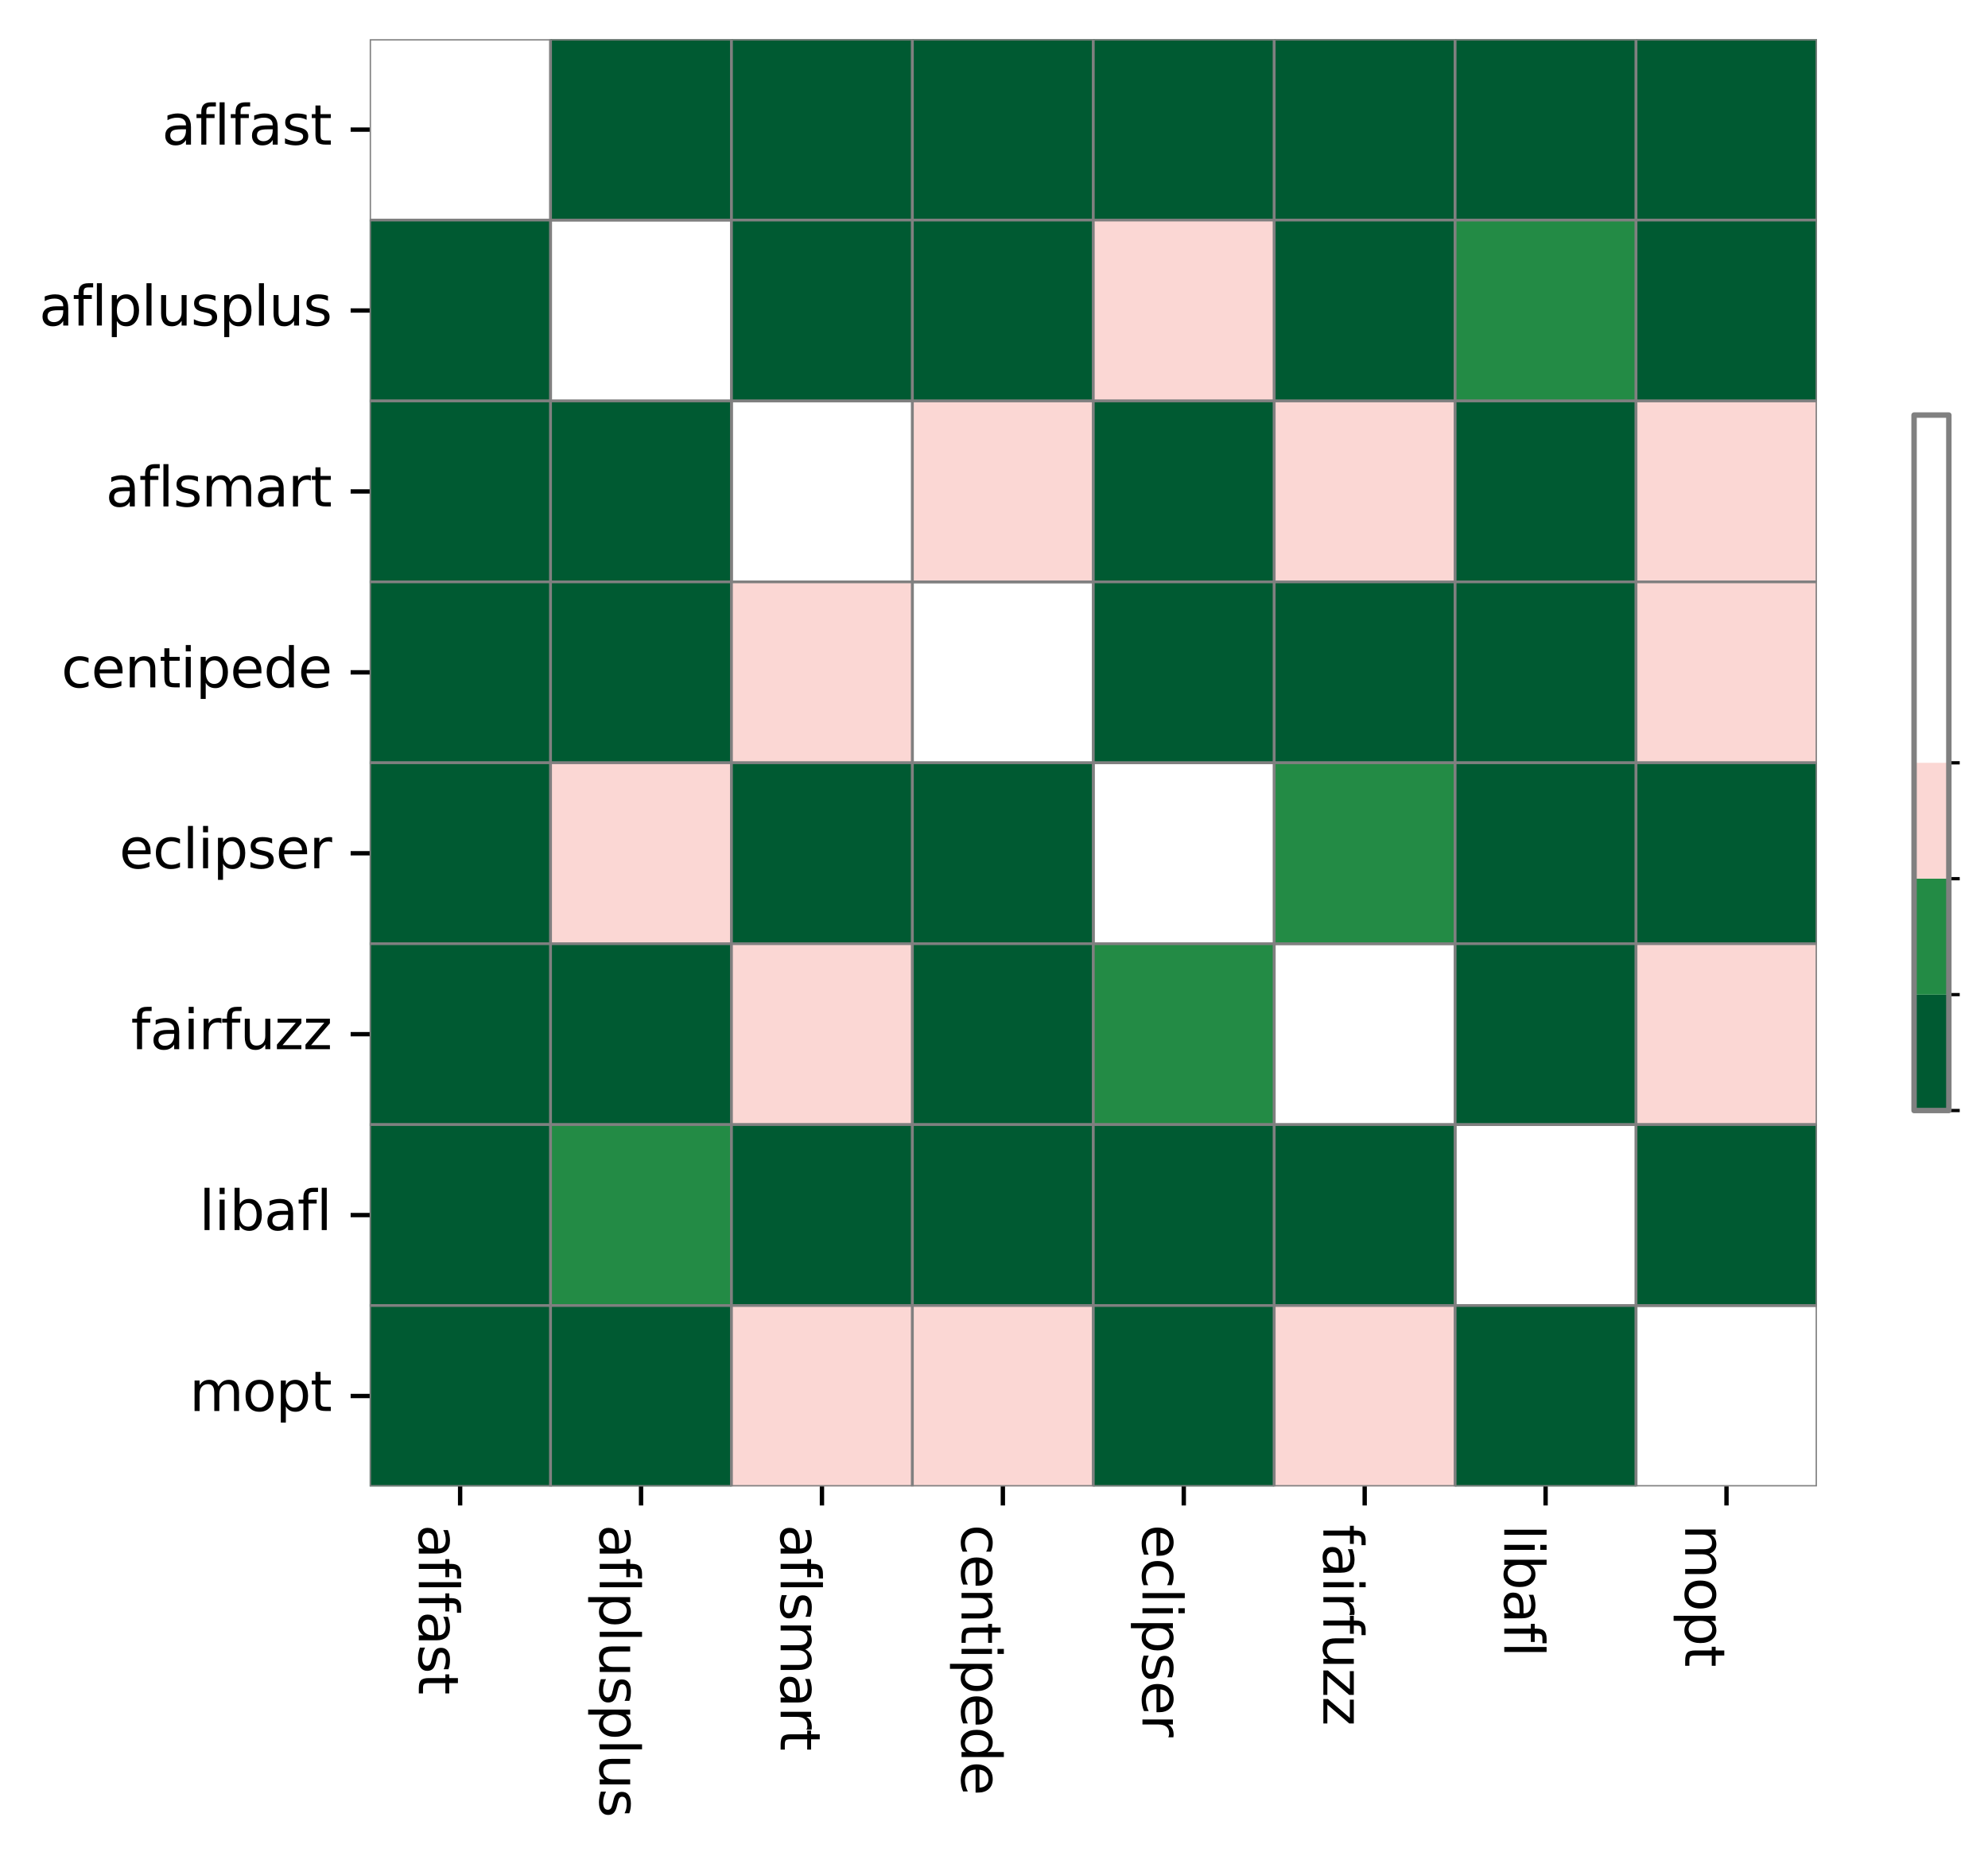
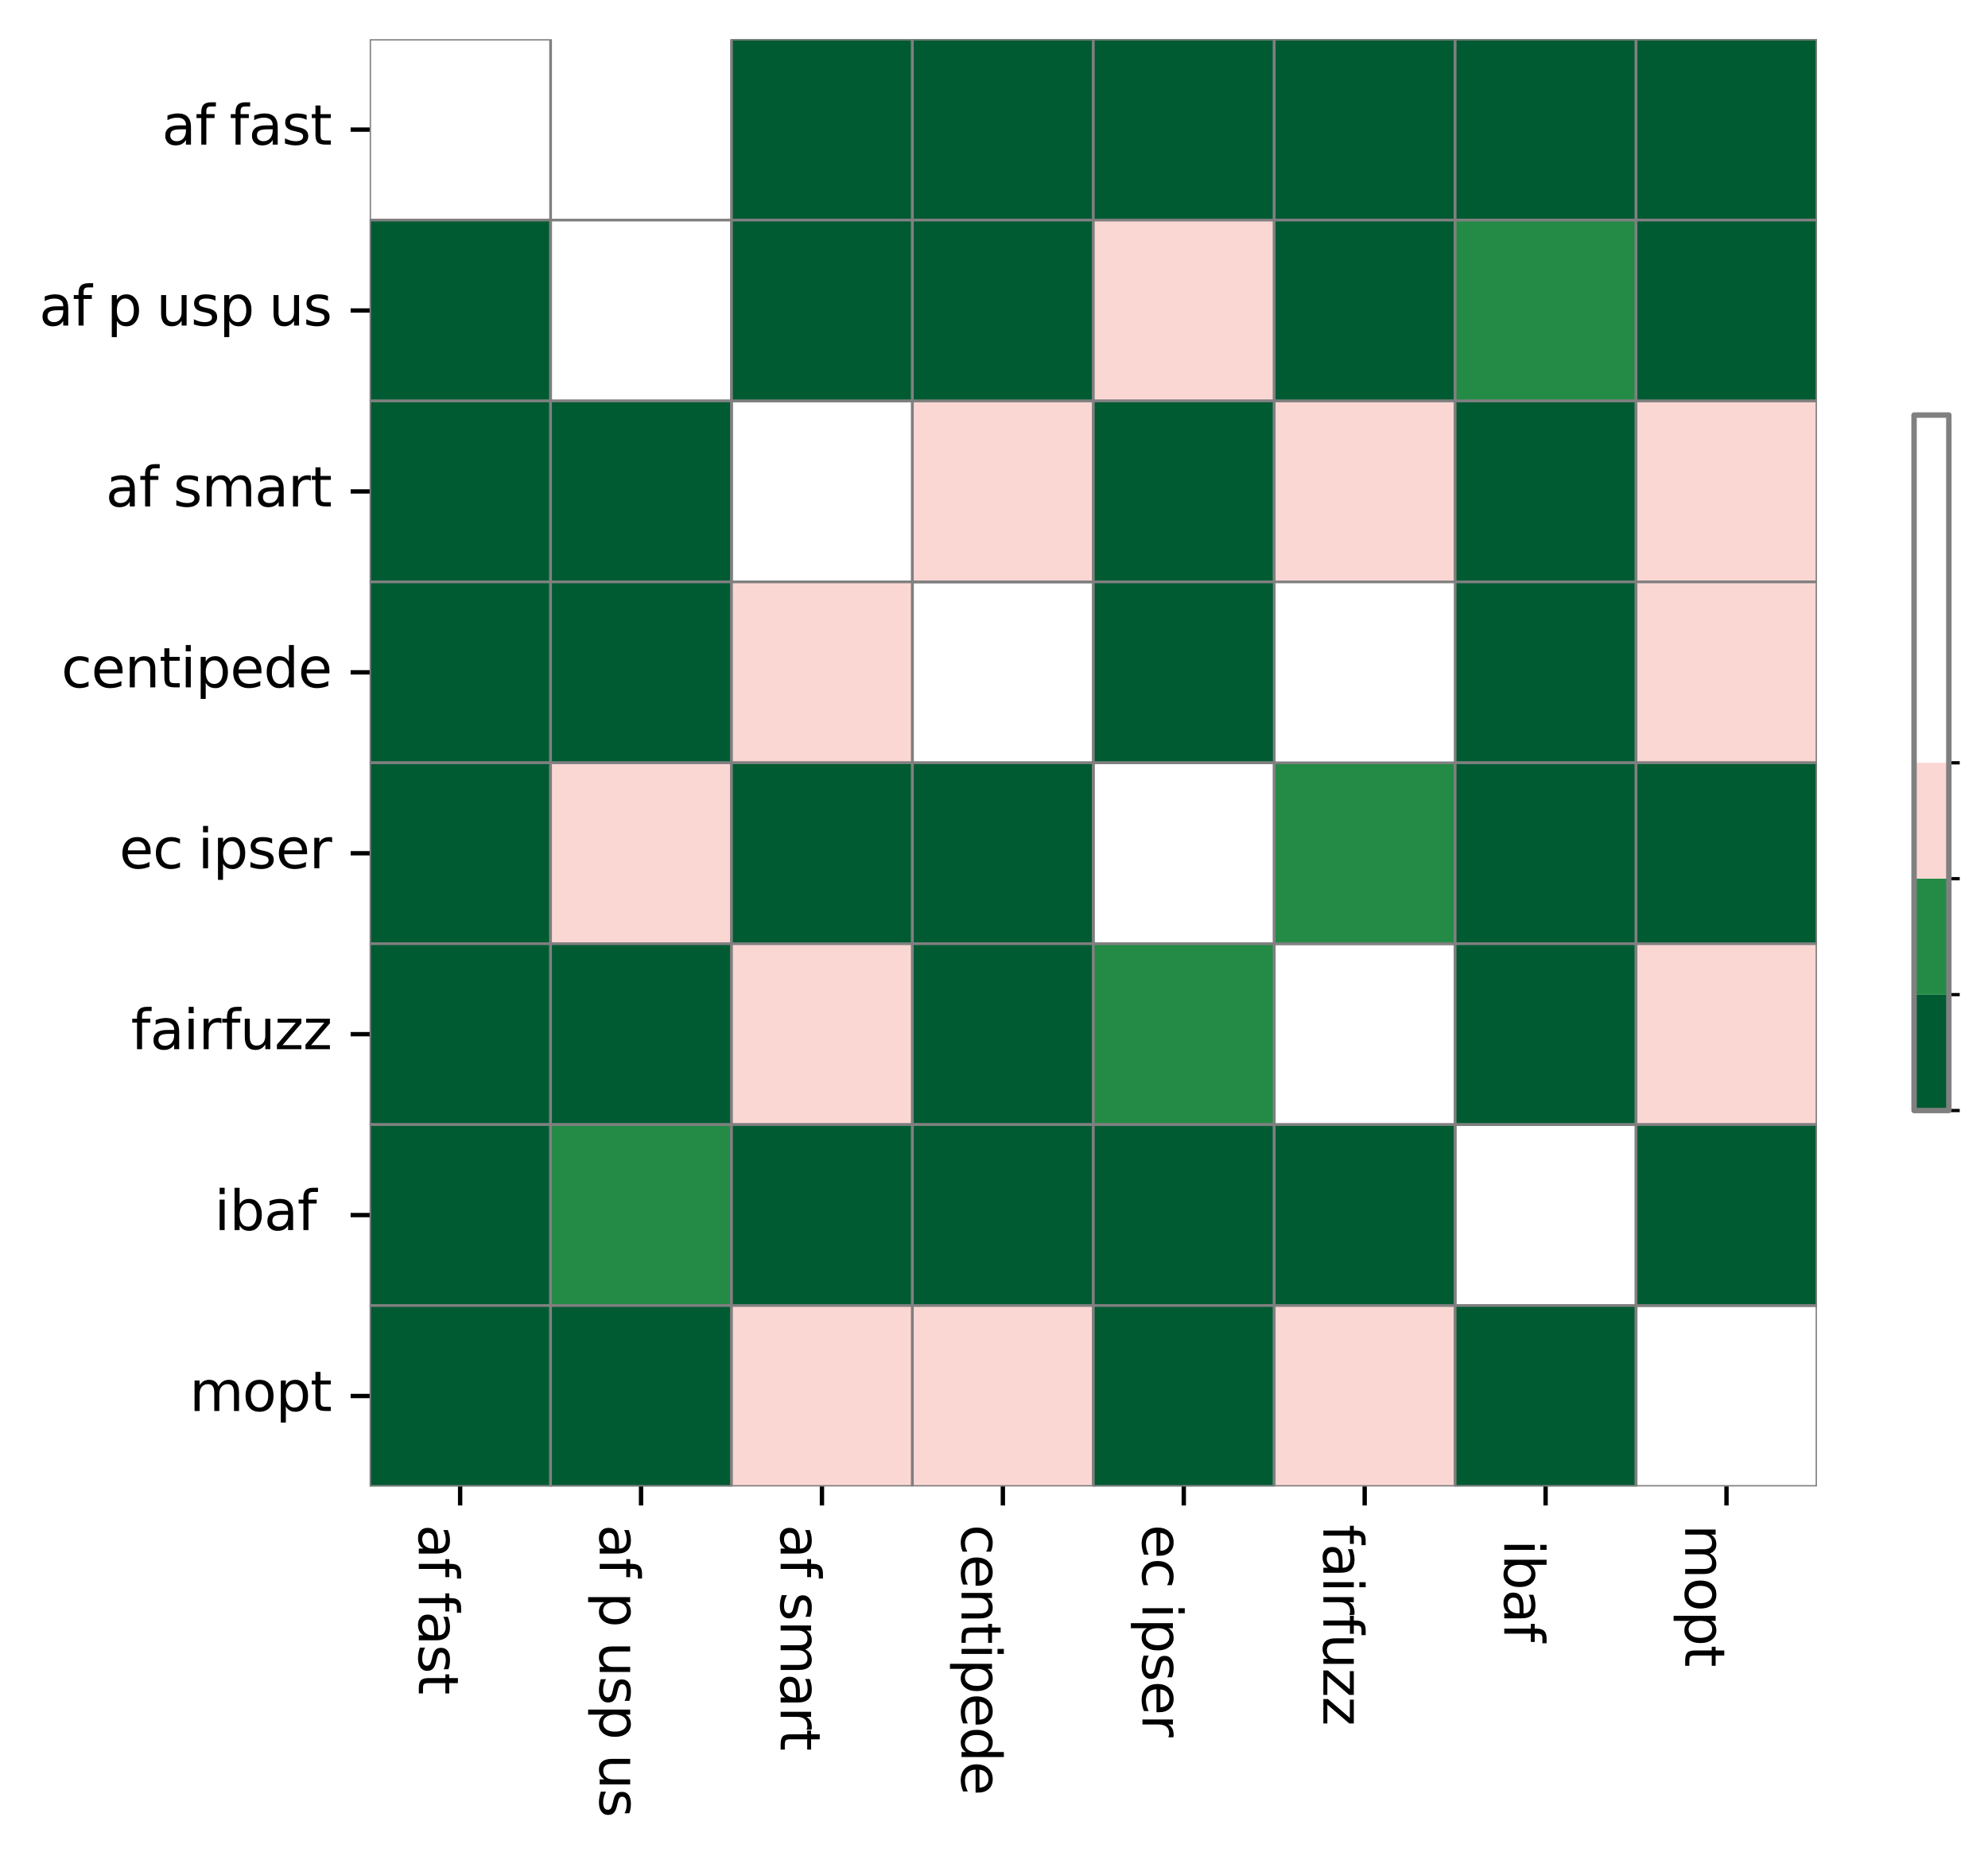
<svg xmlns="http://www.w3.org/2000/svg" xmlns:xlink="http://www.w3.org/1999/xlink" width="365.535pt" height="341.285pt" viewBox="0 0 365.535 341.285" version="1.1">
  <defs>
    <style type="text/css">*{stroke-linejoin: round; stroke-linecap: butt}</style>
  </defs>
  <g id="figure_1">
    <g id="patch_1">
      <path d="M 0 341.285  L 365.535 341.285  L 365.535 0  L 0 0  z " style="fill: #ffffff" />
    </g>
    <g id="axes_1">
      <g id="patch_2">
        <path d="M 67.973 273.312  L 334.085 273.312  L 334.085 7.2  L 67.973 7.2  z " style="fill: #ffffff" />
      </g>
      <g id="QuadMesh_1">
        <path d="M 67.973 7.2  L 101.237 7.2  L 101.237 40.464  L 67.973 40.464  L 67.973 7.2  " clip-path="url(#pdcdb5bd4c8)" style="fill: none; stroke: #808080; stroke-width: 0.5" />
-         <path d="M 101.237 7.2  L 134.501 7.2  L 134.501 40.464  L 101.237 40.464  L 101.237 7.2  " clip-path="url(#pdcdb5bd4c8)" style="fill: #005a32; stroke: #808080; stroke-width: 0.5" />
        <path d="M 134.501 7.2  L 167.765 7.2  L 167.765 40.464  L 134.501 40.464  L 134.501 7.2  " clip-path="url(#pdcdb5bd4c8)" style="fill: #005a32; stroke: #808080; stroke-width: 0.5" />
        <path d="M 167.765 7.2  L 201.029 7.2  L 201.029 40.464  L 167.765 40.464  L 167.765 7.2  " clip-path="url(#pdcdb5bd4c8)" style="fill: #005a32; stroke: #808080; stroke-width: 0.5" />
        <path d="M 201.029 7.2  L 234.293 7.2  L 234.293 40.464  L 201.029 40.464  L 201.029 7.2  " clip-path="url(#pdcdb5bd4c8)" style="fill: #005a32; stroke: #808080; stroke-width: 0.5" />
        <path d="M 234.293 7.2  L 267.557 7.2  L 267.557 40.464  L 234.293 40.464  L 234.293 7.2  " clip-path="url(#pdcdb5bd4c8)" style="fill: #005a32; stroke: #808080; stroke-width: 0.5" />
        <path d="M 267.557 7.2  L 300.821 7.2  L 300.821 40.464  L 267.557 40.464  L 267.557 7.2  " clip-path="url(#pdcdb5bd4c8)" style="fill: #005a32; stroke: #808080; stroke-width: 0.5" />
        <path d="M 300.821 7.2  L 334.085 7.2  L 334.085 40.464  L 300.821 40.464  L 300.821 7.2  " clip-path="url(#pdcdb5bd4c8)" style="fill: #005a32; stroke: #808080; stroke-width: 0.5" />
        <path d="M 67.973 40.464  L 101.237 40.464  L 101.237 73.728  L 67.973 73.728  L 67.973 40.464  " clip-path="url(#pdcdb5bd4c8)" style="fill: #005a32; stroke: #808080; stroke-width: 0.5" />
        <path d="M 101.237 40.464  L 134.501 40.464  L 134.501 73.728  L 101.237 73.728  L 101.237 40.464  " clip-path="url(#pdcdb5bd4c8)" style="fill: none; stroke: #808080; stroke-width: 0.5" />
        <path d="M 134.501 40.464  L 167.765 40.464  L 167.765 73.728  L 134.501 73.728  L 134.501 40.464  " clip-path="url(#pdcdb5bd4c8)" style="fill: #005a32; stroke: #808080; stroke-width: 0.5" />
        <path d="M 167.765 40.464  L 201.029 40.464  L 201.029 73.728  L 167.765 73.728  L 167.765 40.464  " clip-path="url(#pdcdb5bd4c8)" style="fill: #005a32; stroke: #808080; stroke-width: 0.5" />
        <path d="M 201.029 40.464  L 234.293 40.464  L 234.293 73.728  L 201.029 73.728  L 201.029 40.464  " clip-path="url(#pdcdb5bd4c8)" style="fill: #fbd7d4; stroke: #808080; stroke-width: 0.5" />
        <path d="M 234.293 40.464  L 267.557 40.464  L 267.557 73.728  L 234.293 73.728  L 234.293 40.464  " clip-path="url(#pdcdb5bd4c8)" style="fill: #005a32; stroke: #808080; stroke-width: 0.5" />
        <path d="M 267.557 40.464  L 300.821 40.464  L 300.821 73.728  L 267.557 73.728  L 267.557 40.464  " clip-path="url(#pdcdb5bd4c8)" style="fill: #238b45; stroke: #808080; stroke-width: 0.5" />
        <path d="M 300.821 40.464  L 334.085 40.464  L 334.085 73.728  L 300.821 73.728  L 300.821 40.464  " clip-path="url(#pdcdb5bd4c8)" style="fill: #005a32; stroke: #808080; stroke-width: 0.5" />
        <path d="M 67.973 73.728  L 101.237 73.728  L 101.237 106.992  L 67.973 106.992  L 67.973 73.728  " clip-path="url(#pdcdb5bd4c8)" style="fill: #005a32; stroke: #808080; stroke-width: 0.5" />
        <path d="M 101.237 73.728  L 134.501 73.728  L 134.501 106.992  L 101.237 106.992  L 101.237 73.728  " clip-path="url(#pdcdb5bd4c8)" style="fill: #005a32; stroke: #808080; stroke-width: 0.5" />
        <path d="M 134.501 73.728  L 167.765 73.728  L 167.765 106.992  L 134.501 106.992  L 134.501 73.728  " clip-path="url(#pdcdb5bd4c8)" style="fill: none; stroke: #808080; stroke-width: 0.5" />
        <path d="M 167.765 73.728  L 201.029 73.728  L 201.029 106.992  L 167.765 106.992  L 167.765 73.728  " clip-path="url(#pdcdb5bd4c8)" style="fill: #fbd7d4; stroke: #808080; stroke-width: 0.5" />
        <path d="M 201.029 73.728  L 234.293 73.728  L 234.293 106.992  L 201.029 106.992  L 201.029 73.728  " clip-path="url(#pdcdb5bd4c8)" style="fill: #005a32; stroke: #808080; stroke-width: 0.5" />
        <path d="M 234.293 73.728  L 267.557 73.728  L 267.557 106.992  L 234.293 106.992  L 234.293 73.728  " clip-path="url(#pdcdb5bd4c8)" style="fill: #fbd7d4; stroke: #808080; stroke-width: 0.5" />
        <path d="M 267.557 73.728  L 300.821 73.728  L 300.821 106.992  L 267.557 106.992  L 267.557 73.728  " clip-path="url(#pdcdb5bd4c8)" style="fill: #005a32; stroke: #808080; stroke-width: 0.5" />
        <path d="M 300.821 73.728  L 334.085 73.728  L 334.085 106.992  L 300.821 106.992  L 300.821 73.728  " clip-path="url(#pdcdb5bd4c8)" style="fill: #fbd7d4; stroke: #808080; stroke-width: 0.5" />
        <path d="M 67.973 106.992  L 101.237 106.992  L 101.237 140.256  L 67.973 140.256  L 67.973 106.992  " clip-path="url(#pdcdb5bd4c8)" style="fill: #005a32; stroke: #808080; stroke-width: 0.5" />
        <path d="M 101.237 106.992  L 134.501 106.992  L 134.501 140.256  L 101.237 140.256  L 101.237 106.992  " clip-path="url(#pdcdb5bd4c8)" style="fill: #005a32; stroke: #808080; stroke-width: 0.5" />
        <path d="M 134.501 106.992  L 167.765 106.992  L 167.765 140.256  L 134.501 140.256  L 134.501 106.992  " clip-path="url(#pdcdb5bd4c8)" style="fill: #fbd7d4; stroke: #808080; stroke-width: 0.5" />
        <path d="M 167.765 106.992  L 201.029 106.992  L 201.029 140.256  L 167.765 140.256  L 167.765 106.992  " clip-path="url(#pdcdb5bd4c8)" style="fill: none; stroke: #808080; stroke-width: 0.5" />
        <path d="M 201.029 106.992  L 234.293 106.992  L 234.293 140.256  L 201.029 140.256  L 201.029 106.992  " clip-path="url(#pdcdb5bd4c8)" style="fill: #005a32; stroke: #808080; stroke-width: 0.5" />
-         <path d="M 234.293 106.992  L 267.557 106.992  L 267.557 140.256  L 234.293 140.256  L 234.293 106.992  " clip-path="url(#pdcdb5bd4c8)" style="fill: #005a32; stroke: #808080; stroke-width: 0.5" />
        <path d="M 267.557 106.992  L 300.821 106.992  L 300.821 140.256  L 267.557 140.256  L 267.557 106.992  " clip-path="url(#pdcdb5bd4c8)" style="fill: #005a32; stroke: #808080; stroke-width: 0.5" />
        <path d="M 300.821 106.992  L 334.085 106.992  L 334.085 140.256  L 300.821 140.256  L 300.821 106.992  " clip-path="url(#pdcdb5bd4c8)" style="fill: #fbd7d4; stroke: #808080; stroke-width: 0.5" />
        <path d="M 67.973 140.256  L 101.237 140.256  L 101.237 173.52  L 67.973 173.52  L 67.973 140.256  " clip-path="url(#pdcdb5bd4c8)" style="fill: #005a32; stroke: #808080; stroke-width: 0.5" />
        <path d="M 101.237 140.256  L 134.501 140.256  L 134.501 173.52  L 101.237 173.52  L 101.237 140.256  " clip-path="url(#pdcdb5bd4c8)" style="fill: #fbd7d4; stroke: #808080; stroke-width: 0.5" />
        <path d="M 134.501 140.256  L 167.765 140.256  L 167.765 173.52  L 134.501 173.52  L 134.501 140.256  " clip-path="url(#pdcdb5bd4c8)" style="fill: #005a32; stroke: #808080; stroke-width: 0.5" />
        <path d="M 167.765 140.256  L 201.029 140.256  L 201.029 173.52  L 167.765 173.52  L 167.765 140.256  " clip-path="url(#pdcdb5bd4c8)" style="fill: #005a32; stroke: #808080; stroke-width: 0.5" />
        <path d="M 201.029 140.256  L 234.293 140.256  L 234.293 173.52  L 201.029 173.52  L 201.029 140.256  " clip-path="url(#pdcdb5bd4c8)" style="fill: none; stroke: #808080; stroke-width: 0.5" />
        <path d="M 234.293 140.256  L 267.557 140.256  L 267.557 173.52  L 234.293 173.52  L 234.293 140.256  " clip-path="url(#pdcdb5bd4c8)" style="fill: #238b45; stroke: #808080; stroke-width: 0.5" />
        <path d="M 267.557 140.256  L 300.821 140.256  L 300.821 173.52  L 267.557 173.52  L 267.557 140.256  " clip-path="url(#pdcdb5bd4c8)" style="fill: #005a32; stroke: #808080; stroke-width: 0.5" />
        <path d="M 300.821 140.256  L 334.085 140.256  L 334.085 173.52  L 300.821 173.52  L 300.821 140.256  " clip-path="url(#pdcdb5bd4c8)" style="fill: #005a32; stroke: #808080; stroke-width: 0.5" />
        <path d="M 67.973 173.52  L 101.237 173.52  L 101.237 206.784  L 67.973 206.784  L 67.973 173.52  " clip-path="url(#pdcdb5bd4c8)" style="fill: #005a32; stroke: #808080; stroke-width: 0.5" />
        <path d="M 101.237 173.52  L 134.501 173.52  L 134.501 206.784  L 101.237 206.784  L 101.237 173.52  " clip-path="url(#pdcdb5bd4c8)" style="fill: #005a32; stroke: #808080; stroke-width: 0.5" />
        <path d="M 134.501 173.52  L 167.765 173.52  L 167.765 206.784  L 134.501 206.784  L 134.501 173.52  " clip-path="url(#pdcdb5bd4c8)" style="fill: #fbd7d4; stroke: #808080; stroke-width: 0.5" />
        <path d="M 167.765 173.52  L 201.029 173.52  L 201.029 206.784  L 167.765 206.784  L 167.765 173.52  " clip-path="url(#pdcdb5bd4c8)" style="fill: #005a32; stroke: #808080; stroke-width: 0.5" />
        <path d="M 201.029 173.52  L 234.293 173.52  L 234.293 206.784  L 201.029 206.784  L 201.029 173.52  " clip-path="url(#pdcdb5bd4c8)" style="fill: #238b45; stroke: #808080; stroke-width: 0.5" />
        <path d="M 234.293 173.52  L 267.557 173.52  L 267.557 206.784  L 234.293 206.784  L 234.293 173.52  " clip-path="url(#pdcdb5bd4c8)" style="fill: none; stroke: #808080; stroke-width: 0.5" />
        <path d="M 267.557 173.52  L 300.821 173.52  L 300.821 206.784  L 267.557 206.784  L 267.557 173.52  " clip-path="url(#pdcdb5bd4c8)" style="fill: #005a32; stroke: #808080; stroke-width: 0.5" />
        <path d="M 300.821 173.52  L 334.085 173.52  L 334.085 206.784  L 300.821 206.784  L 300.821 173.52  " clip-path="url(#pdcdb5bd4c8)" style="fill: #fbd7d4; stroke: #808080; stroke-width: 0.5" />
        <path d="M 67.973 206.784  L 101.237 206.784  L 101.237 240.048  L 67.973 240.048  L 67.973 206.784  " clip-path="url(#pdcdb5bd4c8)" style="fill: #005a32; stroke: #808080; stroke-width: 0.5" />
        <path d="M 101.237 206.784  L 134.501 206.784  L 134.501 240.048  L 101.237 240.048  L 101.237 206.784  " clip-path="url(#pdcdb5bd4c8)" style="fill: #238b45; stroke: #808080; stroke-width: 0.5" />
        <path d="M 134.501 206.784  L 167.765 206.784  L 167.765 240.048  L 134.501 240.048  L 134.501 206.784  " clip-path="url(#pdcdb5bd4c8)" style="fill: #005a32; stroke: #808080; stroke-width: 0.5" />
        <path d="M 167.765 206.784  L 201.029 206.784  L 201.029 240.048  L 167.765 240.048  L 167.765 206.784  " clip-path="url(#pdcdb5bd4c8)" style="fill: #005a32; stroke: #808080; stroke-width: 0.5" />
        <path d="M 201.029 206.784  L 234.293 206.784  L 234.293 240.048  L 201.029 240.048  L 201.029 206.784  " clip-path="url(#pdcdb5bd4c8)" style="fill: #005a32; stroke: #808080; stroke-width: 0.5" />
        <path d="M 234.293 206.784  L 267.557 206.784  L 267.557 240.048  L 234.293 240.048  L 234.293 206.784  " clip-path="url(#pdcdb5bd4c8)" style="fill: #005a32; stroke: #808080; stroke-width: 0.5" />
        <path d="M 267.557 206.784  L 300.821 206.784  L 300.821 240.048  L 267.557 240.048  L 267.557 206.784  " clip-path="url(#pdcdb5bd4c8)" style="fill: none; stroke: #808080; stroke-width: 0.5" />
        <path d="M 300.821 206.784  L 334.085 206.784  L 334.085 240.048  L 300.821 240.048  L 300.821 206.784  " clip-path="url(#pdcdb5bd4c8)" style="fill: #005a32; stroke: #808080; stroke-width: 0.5" />
        <path d="M 67.973 240.048  L 101.237 240.048  L 101.237 273.312  L 67.973 273.312  L 67.973 240.048  " clip-path="url(#pdcdb5bd4c8)" style="fill: #005a32; stroke: #808080; stroke-width: 0.5" />
        <path d="M 101.237 240.048  L 134.501 240.048  L 134.501 273.312  L 101.237 273.312  L 101.237 240.048  " clip-path="url(#pdcdb5bd4c8)" style="fill: #005a32; stroke: #808080; stroke-width: 0.5" />
        <path d="M 134.501 240.048  L 167.765 240.048  L 167.765 273.312  L 134.501 273.312  L 134.501 240.048  " clip-path="url(#pdcdb5bd4c8)" style="fill: #fbd7d4; stroke: #808080; stroke-width: 0.5" />
        <path d="M 167.765 240.048  L 201.029 240.048  L 201.029 273.312  L 167.765 273.312  L 167.765 240.048  " clip-path="url(#pdcdb5bd4c8)" style="fill: #fbd7d4; stroke: #808080; stroke-width: 0.5" />
        <path d="M 201.029 240.048  L 234.293 240.048  L 234.293 273.312  L 201.029 273.312  L 201.029 240.048  " clip-path="url(#pdcdb5bd4c8)" style="fill: #005a32; stroke: #808080; stroke-width: 0.5" />
        <path d="M 234.293 240.048  L 267.557 240.048  L 267.557 273.312  L 234.293 273.312  L 234.293 240.048  " clip-path="url(#pdcdb5bd4c8)" style="fill: #fbd7d4; stroke: #808080; stroke-width: 0.5" />
        <path d="M 267.557 240.048  L 300.821 240.048  L 300.821 273.312  L 267.557 273.312  L 267.557 240.048  " clip-path="url(#pdcdb5bd4c8)" style="fill: #005a32; stroke: #808080; stroke-width: 0.5" />
        <path d="M 300.821 240.048  L 334.085 240.048  L 334.085 273.312  L 300.821 273.312  L 300.821 240.048  " clip-path="url(#pdcdb5bd4c8)" style="fill: none; stroke: #808080; stroke-width: 0.5" />
      </g>
      <g id="matplotlib.axis_1">
        <g id="xtick_1">
          <g id="line2d_1">
            <defs>
              <path id="mcef560420b" d="M 0 0  L 0 3.5  " style="stroke: #000000; stroke-width: 0.8" />
            </defs>
            <g>
              <use xlink:href="#mcef560420b" x="84.605" y="273.312" style="stroke: #000000; stroke-width: 0.8" />
            </g>
          </g>
          <g id="text_1">
            <g transform="translate(77.007 280.312) rotate(-270) scale(0.1 -0.1)">
              <defs>
                <path id="DejaVuSans-61" d="M 2194 1759  Q 1497 1759 1228 1600  Q 959 1441 959 1056  Q 959 750 1161 570  Q 1363 391 1709 391  Q 2188 391 2477 730  Q 2766 1069 2766 1631  L 2766 1759  L 2194 1759  z M 3341 1997  L 3341 0  L 2766 0  L 2766 531  Q 2569 213 2275 61  Q 1981 -91 1556 -91  Q 1019 -91 701 211  Q 384 513 384 1019  Q 384 1609 779 1909  Q 1175 2209 1959 2209  L 2766 2209  L 2766 2266  Q 2766 2663 2505 2880  Q 2244 3097 1772 3097  Q 1472 3097 1187 3025  Q 903 2953 641 2809  L 641 3341  Q 956 3463 1253 3523  Q 1550 3584 1831 3584  Q 2591 3584 2966 3190  Q 3341 2797 3341 1997  z " transform="scale(0.016)" />
                <path id="DejaVuSans-66" d="M 2375 4863  L 2375 4384  L 1825 4384  Q 1516 4384 1395 4259  Q 1275 4134 1275 3809  L 1275 3500  L 2222 3500  L 2222 3053  L 1275 3053  L 1275 0  L 697 0  L 697 3053  L 147 3053  L 147 3500  L 697 3500  L 697 3744  Q 697 4328 969 4595  Q 1241 4863 1831 4863  L 2375 4863  z " transform="scale(0.016)" />
-                 <path id="DejaVuSans-6c" d="M 603 4863  L 1178 4863  L 1178 0  L 603 0  L 603 4863  z " transform="scale(0.016)" />
                <path id="DejaVuSans-73" d="M 2834 3397  L 2834 2853  Q 2591 2978 2328 3040  Q 2066 3103 1784 3103  Q 1356 3103 1142 2972  Q 928 2841 928 2578  Q 928 2378 1081 2264  Q 1234 2150 1697 2047  L 1894 2003  Q 2506 1872 2764 1633  Q 3022 1394 3022 966  Q 3022 478 2636 193  Q 2250 -91 1575 -91  Q 1294 -91 989 -36  Q 684 19 347 128  L 347 722  Q 666 556 975 473  Q 1284 391 1588 391  Q 1994 391 2212 530  Q 2431 669 2431 922  Q 2431 1156 2273 1281  Q 2116 1406 1581 1522  L 1381 1569  Q 847 1681 609 1914  Q 372 2147 372 2553  Q 372 3047 722 3315  Q 1072 3584 1716 3584  Q 2034 3584 2315 3537  Q 2597 3491 2834 3397  z " transform="scale(0.016)" />
                <path id="DejaVuSans-74" d="M 1172 4494  L 1172 3500  L 2356 3500  L 2356 3053  L 1172 3053  L 1172 1153  Q 1172 725 1289 603  Q 1406 481 1766 481  L 2356 481  L 2356 0  L 1766 0  Q 1100 0 847 248  Q 594 497 594 1153  L 594 3053  L 172 3053  L 172 3500  L 594 3500  L 594 4494  L 1172 4494  z " transform="scale(0.016)" />
              </defs>
              <use xlink:href="#DejaVuSans-61" />
              <use xlink:href="#DejaVuSans-66" x="61.279" />
              <use xlink:href="#DejaVuSans-6c" x="96.484" />
              <use xlink:href="#DejaVuSans-66" x="124.268" />
              <use xlink:href="#DejaVuSans-61" x="159.473" />
              <use xlink:href="#DejaVuSans-73" x="220.752" />
              <use xlink:href="#DejaVuSans-74" x="272.852" />
            </g>
          </g>
        </g>
        <g id="xtick_2">
          <g id="line2d_2">
            <g>
              <use xlink:href="#mcef560420b" x="117.869" y="273.312" style="stroke: #000000; stroke-width: 0.8" />
            </g>
          </g>
          <g id="text_2">
            <g transform="translate(110.271 280.312) rotate(-270) scale(0.1 -0.1)">
              <defs>
                <path id="DejaVuSans-70" d="M 1159 525  L 1159 -1331  L 581 -1331  L 581 3500  L 1159 3500  L 1159 2969  Q 1341 3281 1617 3432  Q 1894 3584 2278 3584  Q 2916 3584 3314 3078  Q 3713 2572 3713 1747  Q 3713 922 3314 415  Q 2916 -91 2278 -91  Q 1894 -91 1617 61  Q 1341 213 1159 525  z M 3116 1747  Q 3116 2381 2855 2742  Q 2594 3103 2138 3103  Q 1681 3103 1420 2742  Q 1159 2381 1159 1747  Q 1159 1113 1420 752  Q 1681 391 2138 391  Q 2594 391 2855 752  Q 3116 1113 3116 1747  z " transform="scale(0.016)" />
                <path id="DejaVuSans-75" d="M 544 1381  L 544 3500  L 1119 3500  L 1119 1403  Q 1119 906 1312 657  Q 1506 409 1894 409  Q 2359 409 2629 706  Q 2900 1003 2900 1516  L 2900 3500  L 3475 3500  L 3475 0  L 2900 0  L 2900 538  Q 2691 219 2414 64  Q 2138 -91 1772 -91  Q 1169 -91 856 284  Q 544 659 544 1381  z M 1991 3584  L 1991 3584  z " transform="scale(0.016)" />
              </defs>
              <use xlink:href="#DejaVuSans-61" />
              <use xlink:href="#DejaVuSans-66" x="61.279" />
              <use xlink:href="#DejaVuSans-6c" x="96.484" />
              <use xlink:href="#DejaVuSans-70" x="124.268" />
              <use xlink:href="#DejaVuSans-6c" x="187.744" />
              <use xlink:href="#DejaVuSans-75" x="215.527" />
              <use xlink:href="#DejaVuSans-73" x="278.906" />
              <use xlink:href="#DejaVuSans-70" x="331.006" />
              <use xlink:href="#DejaVuSans-6c" x="394.482" />
              <use xlink:href="#DejaVuSans-75" x="422.266" />
              <use xlink:href="#DejaVuSans-73" x="485.645" />
            </g>
          </g>
        </g>
        <g id="xtick_3">
          <g id="line2d_3">
            <g>
              <use xlink:href="#mcef560420b" x="151.133" y="273.312" style="stroke: #000000; stroke-width: 0.8" />
            </g>
          </g>
          <g id="text_3">
            <g transform="translate(143.535 280.312) rotate(-270) scale(0.1 -0.1)">
              <defs>
                <path id="DejaVuSans-6d" d="M 3328 2828  Q 3544 3216 3844 3400  Q 4144 3584 4550 3584  Q 5097 3584 5394 3201  Q 5691 2819 5691 2113  L 5691 0  L 5113 0  L 5113 2094  Q 5113 2597 4934 2840  Q 4756 3084 4391 3084  Q 3944 3084 3684 2787  Q 3425 2491 3425 1978  L 3425 0  L 2847 0  L 2847 2094  Q 2847 2600 2669 2842  Q 2491 3084 2119 3084  Q 1678 3084 1418 2786  Q 1159 2488 1159 1978  L 1159 0  L 581 0  L 581 3500  L 1159 3500  L 1159 2956  Q 1356 3278 1631 3431  Q 1906 3584 2284 3584  Q 2666 3584 2933 3390  Q 3200 3197 3328 2828  z " transform="scale(0.016)" />
                <path id="DejaVuSans-72" d="M 2631 2963  Q 2534 3019 2420 3045  Q 2306 3072 2169 3072  Q 1681 3072 1420 2755  Q 1159 2438 1159 1844  L 1159 0  L 581 0  L 581 3500  L 1159 3500  L 1159 2956  Q 1341 3275 1631 3429  Q 1922 3584 2338 3584  Q 2397 3584 2469 3576  Q 2541 3569 2628 3553  L 2631 2963  z " transform="scale(0.016)" />
              </defs>
              <use xlink:href="#DejaVuSans-61" />
              <use xlink:href="#DejaVuSans-66" x="61.279" />
              <use xlink:href="#DejaVuSans-6c" x="96.484" />
              <use xlink:href="#DejaVuSans-73" x="124.268" />
              <use xlink:href="#DejaVuSans-6d" x="176.367" />
              <use xlink:href="#DejaVuSans-61" x="273.779" />
              <use xlink:href="#DejaVuSans-72" x="335.059" />
              <use xlink:href="#DejaVuSans-74" x="376.172" />
            </g>
          </g>
        </g>
        <g id="xtick_4">
          <g id="line2d_4">
            <g>
              <use xlink:href="#mcef560420b" x="184.397" y="273.312" style="stroke: #000000; stroke-width: 0.8" />
            </g>
          </g>
          <g id="text_4">
            <g transform="translate(176.799 280.312) rotate(-270) scale(0.1 -0.1)">
              <defs>
                <path id="DejaVuSans-63" d="M 3122 3366  L 3122 2828  Q 2878 2963 2633 3030  Q 2388 3097 2138 3097  Q 1578 3097 1268 2742  Q 959 2388 959 1747  Q 959 1106 1268 751  Q 1578 397 2138 397  Q 2388 397 2633 464  Q 2878 531 3122 666  L 3122 134  Q 2881 22 2623 -34  Q 2366 -91 2075 -91  Q 1284 -91 818 406  Q 353 903 353 1747  Q 353 2603 823 3093  Q 1294 3584 2113 3584  Q 2378 3584 2631 3529  Q 2884 3475 3122 3366  z " transform="scale(0.016)" />
                <path id="DejaVuSans-65" d="M 3597 1894  L 3597 1613  L 953 1613  Q 991 1019 1311 708  Q 1631 397 2203 397  Q 2534 397 2845 478  Q 3156 559 3463 722  L 3463 178  Q 3153 47 2828 -22  Q 2503 -91 2169 -91  Q 1331 -91 842 396  Q 353 884 353 1716  Q 353 2575 817 3079  Q 1281 3584 2069 3584  Q 2775 3584 3186 3129  Q 3597 2675 3597 1894  z M 3022 2063  Q 3016 2534 2758 2815  Q 2500 3097 2075 3097  Q 1594 3097 1305 2825  Q 1016 2553 972 2059  L 3022 2063  z " transform="scale(0.016)" />
                <path id="DejaVuSans-6e" d="M 3513 2113  L 3513 0  L 2938 0  L 2938 2094  Q 2938 2591 2744 2837  Q 2550 3084 2163 3084  Q 1697 3084 1428 2787  Q 1159 2491 1159 1978  L 1159 0  L 581 0  L 581 3500  L 1159 3500  L 1159 2956  Q 1366 3272 1645 3428  Q 1925 3584 2291 3584  Q 2894 3584 3203 3211  Q 3513 2838 3513 2113  z " transform="scale(0.016)" />
                <path id="DejaVuSans-69" d="M 603 3500  L 1178 3500  L 1178 0  L 603 0  L 603 3500  z M 603 4863  L 1178 4863  L 1178 4134  L 603 4134  L 603 4863  z " transform="scale(0.016)" />
                <path id="DejaVuSans-64" d="M 2906 2969  L 2906 4863  L 3481 4863  L 3481 0  L 2906 0  L 2906 525  Q 2725 213 2448 61  Q 2172 -91 1784 -91  Q 1150 -91 751 415  Q 353 922 353 1747  Q 353 2572 751 3078  Q 1150 3584 1784 3584  Q 2172 3584 2448 3432  Q 2725 3281 2906 2969  z M 947 1747  Q 947 1113 1208 752  Q 1469 391 1925 391  Q 2381 391 2643 752  Q 2906 1113 2906 1747  Q 2906 2381 2643 2742  Q 2381 3103 1925 3103  Q 1469 3103 1208 2742  Q 947 2381 947 1747  z " transform="scale(0.016)" />
              </defs>
              <use xlink:href="#DejaVuSans-63" />
              <use xlink:href="#DejaVuSans-65" x="54.98" />
              <use xlink:href="#DejaVuSans-6e" x="116.504" />
              <use xlink:href="#DejaVuSans-74" x="179.883" />
              <use xlink:href="#DejaVuSans-69" x="219.092" />
              <use xlink:href="#DejaVuSans-70" x="246.875" />
              <use xlink:href="#DejaVuSans-65" x="310.352" />
              <use xlink:href="#DejaVuSans-64" x="371.875" />
              <use xlink:href="#DejaVuSans-65" x="435.352" />
            </g>
          </g>
        </g>
        <g id="xtick_5">
          <g id="line2d_5">
            <g>
              <use xlink:href="#mcef560420b" x="217.661" y="273.312" style="stroke: #000000; stroke-width: 0.8" />
            </g>
          </g>
          <g id="text_5">
            <g transform="translate(210.063 280.312) rotate(-270) scale(0.1 -0.1)">
              <use xlink:href="#DejaVuSans-65" />
              <use xlink:href="#DejaVuSans-63" x="61.523" />
              <use xlink:href="#DejaVuSans-6c" x="116.504" />
              <use xlink:href="#DejaVuSans-69" x="144.287" />
              <use xlink:href="#DejaVuSans-70" x="172.07" />
              <use xlink:href="#DejaVuSans-73" x="235.547" />
              <use xlink:href="#DejaVuSans-65" x="287.646" />
              <use xlink:href="#DejaVuSans-72" x="349.17" />
            </g>
          </g>
        </g>
        <g id="xtick_6">
          <g id="line2d_6">
            <g>
              <use xlink:href="#mcef560420b" x="250.925" y="273.312" style="stroke: #000000; stroke-width: 0.8" />
            </g>
          </g>
          <g id="text_6">
            <g transform="translate(243.327 280.312) rotate(-270) scale(0.1 -0.1)">
              <defs>
                <path id="DejaVuSans-7a" d="M 353 3500  L 3084 3500  L 3084 2975  L 922 459  L 3084 459  L 3084 0  L 275 0  L 275 525  L 2438 3041  L 353 3041  L 353 3500  z " transform="scale(0.016)" />
              </defs>
              <use xlink:href="#DejaVuSans-66" />
              <use xlink:href="#DejaVuSans-61" x="35.205" />
              <use xlink:href="#DejaVuSans-69" x="96.484" />
              <use xlink:href="#DejaVuSans-72" x="124.268" />
              <use xlink:href="#DejaVuSans-66" x="165.381" />
              <use xlink:href="#DejaVuSans-75" x="200.586" />
              <use xlink:href="#DejaVuSans-7a" x="263.965" />
              <use xlink:href="#DejaVuSans-7a" x="316.455" />
            </g>
          </g>
        </g>
        <g id="xtick_7">
          <g id="line2d_7">
            <g>
              <use xlink:href="#mcef560420b" x="284.189" y="273.312" style="stroke: #000000; stroke-width: 0.8" />
            </g>
          </g>
          <g id="text_7">
            <g transform="translate(276.591 280.312) rotate(-270) scale(0.1 -0.1)">
              <defs>
                <path id="DejaVuSans-62" d="M 3116 1747  Q 3116 2381 2855 2742  Q 2594 3103 2138 3103  Q 1681 3103 1420 2742  Q 1159 2381 1159 1747  Q 1159 1113 1420 752  Q 1681 391 2138 391  Q 2594 391 2855 752  Q 3116 1113 3116 1747  z M 1159 2969  Q 1341 3281 1617 3432  Q 1894 3584 2278 3584  Q 2916 3584 3314 3078  Q 3713 2572 3713 1747  Q 3713 922 3314 415  Q 2916 -91 2278 -91  Q 1894 -91 1617 61  Q 1341 213 1159 525  L 1159 0  L 581 0  L 581 4863  L 1159 4863  L 1159 2969  z " transform="scale(0.016)" />
              </defs>
              <use xlink:href="#DejaVuSans-6c" />
              <use xlink:href="#DejaVuSans-69" x="27.783" />
              <use xlink:href="#DejaVuSans-62" x="55.566" />
              <use xlink:href="#DejaVuSans-61" x="119.043" />
              <use xlink:href="#DejaVuSans-66" x="180.322" />
              <use xlink:href="#DejaVuSans-6c" x="215.527" />
            </g>
          </g>
        </g>
        <g id="xtick_8">
          <g id="line2d_8">
            <g>
              <use xlink:href="#mcef560420b" x="317.453" y="273.312" style="stroke: #000000; stroke-width: 0.8" />
            </g>
          </g>
          <g id="text_8">
            <g transform="translate(309.855 280.312) rotate(-270) scale(0.1 -0.1)">
              <defs>
                <path id="DejaVuSans-6f" d="M 1959 3097  Q 1497 3097 1228 2736  Q 959 2375 959 1747  Q 959 1119 1226 758  Q 1494 397 1959 397  Q 2419 397 2687 759  Q 2956 1122 2956 1747  Q 2956 2369 2687 2733  Q 2419 3097 1959 3097  z M 1959 3584  Q 2709 3584 3137 3096  Q 3566 2609 3566 1747  Q 3566 888 3137 398  Q 2709 -91 1959 -91  Q 1206 -91 779 398  Q 353 888 353 1747  Q 353 2609 779 3096  Q 1206 3584 1959 3584  z " transform="scale(0.016)" />
              </defs>
              <use xlink:href="#DejaVuSans-6d" />
              <use xlink:href="#DejaVuSans-6f" x="97.412" />
              <use xlink:href="#DejaVuSans-70" x="158.594" />
              <use xlink:href="#DejaVuSans-74" x="222.07" />
            </g>
          </g>
        </g>
      </g>
      <g id="matplotlib.axis_2">
        <g id="ytick_1">
          <g id="line2d_9">
            <defs>
              <path id="med964adf07" d="M 0 0  L -3.5 0  " style="stroke: #000000; stroke-width: 0.8" />
            </defs>
            <g>
              <use xlink:href="#med964adf07" x="67.973" y="23.832" style="stroke: #000000; stroke-width: 0.8" />
            </g>
          </g>
          <g id="text_9">
            <g transform="translate(29.769 26.591) scale(0.1 -0.1)">
              <use xlink:href="#DejaVuSans-61" />
              <use xlink:href="#DejaVuSans-66" x="61.279" />
              <use xlink:href="#DejaVuSans-6c" x="96.484" />
              <use xlink:href="#DejaVuSans-66" x="124.268" />
              <use xlink:href="#DejaVuSans-61" x="159.473" />
              <use xlink:href="#DejaVuSans-73" x="220.752" />
              <use xlink:href="#DejaVuSans-74" x="272.852" />
            </g>
          </g>
        </g>
        <g id="ytick_2">
          <g id="line2d_10">
            <g>
              <use xlink:href="#med964adf07" x="67.973" y="57.096" style="stroke: #000000; stroke-width: 0.8" />
            </g>
          </g>
          <g id="text_10">
            <g transform="translate(7.2 59.855) scale(0.1 -0.1)">
              <use xlink:href="#DejaVuSans-61" />
              <use xlink:href="#DejaVuSans-66" x="61.279" />
              <use xlink:href="#DejaVuSans-6c" x="96.484" />
              <use xlink:href="#DejaVuSans-70" x="124.268" />
              <use xlink:href="#DejaVuSans-6c" x="187.744" />
              <use xlink:href="#DejaVuSans-75" x="215.527" />
              <use xlink:href="#DejaVuSans-73" x="278.906" />
              <use xlink:href="#DejaVuSans-70" x="331.006" />
              <use xlink:href="#DejaVuSans-6c" x="394.482" />
              <use xlink:href="#DejaVuSans-75" x="422.266" />
              <use xlink:href="#DejaVuSans-73" x="485.645" />
            </g>
          </g>
        </g>
        <g id="ytick_3">
          <g id="line2d_11">
            <g>
              <use xlink:href="#med964adf07" x="67.973" y="90.36" style="stroke: #000000; stroke-width: 0.8" />
            </g>
          </g>
          <g id="text_11">
            <g transform="translate(19.438 93.119) scale(0.1 -0.1)">
              <use xlink:href="#DejaVuSans-61" />
              <use xlink:href="#DejaVuSans-66" x="61.279" />
              <use xlink:href="#DejaVuSans-6c" x="96.484" />
              <use xlink:href="#DejaVuSans-73" x="124.268" />
              <use xlink:href="#DejaVuSans-6d" x="176.367" />
              <use xlink:href="#DejaVuSans-61" x="273.779" />
              <use xlink:href="#DejaVuSans-72" x="335.059" />
              <use xlink:href="#DejaVuSans-74" x="376.172" />
            </g>
          </g>
        </g>
        <g id="ytick_4">
          <g id="line2d_12">
            <g>
              <use xlink:href="#med964adf07" x="67.973" y="123.624" style="stroke: #000000; stroke-width: 0.8" />
            </g>
          </g>
          <g id="text_12">
            <g transform="translate(11.283 126.383) scale(0.1 -0.1)">
              <use xlink:href="#DejaVuSans-63" />
              <use xlink:href="#DejaVuSans-65" x="54.98" />
              <use xlink:href="#DejaVuSans-6e" x="116.504" />
              <use xlink:href="#DejaVuSans-74" x="179.883" />
              <use xlink:href="#DejaVuSans-69" x="219.092" />
              <use xlink:href="#DejaVuSans-70" x="246.875" />
              <use xlink:href="#DejaVuSans-65" x="310.352" />
              <use xlink:href="#DejaVuSans-64" x="371.875" />
              <use xlink:href="#DejaVuSans-65" x="435.352" />
            </g>
          </g>
        </g>
        <g id="ytick_5">
          <g id="line2d_13">
            <g>
              <use xlink:href="#med964adf07" x="67.973" y="156.888" style="stroke: #000000; stroke-width: 0.8" />
            </g>
          </g>
          <g id="text_13">
            <g transform="translate(21.944 159.647) scale(0.1 -0.1)">
              <use xlink:href="#DejaVuSans-65" />
              <use xlink:href="#DejaVuSans-63" x="61.523" />
              <use xlink:href="#DejaVuSans-6c" x="116.504" />
              <use xlink:href="#DejaVuSans-69" x="144.287" />
              <use xlink:href="#DejaVuSans-70" x="172.07" />
              <use xlink:href="#DejaVuSans-73" x="235.547" />
              <use xlink:href="#DejaVuSans-65" x="287.646" />
              <use xlink:href="#DejaVuSans-72" x="349.17" />
            </g>
          </g>
        </g>
        <g id="ytick_6">
          <g id="line2d_14">
            <g>
              <use xlink:href="#med964adf07" x="67.973" y="190.152" style="stroke: #000000; stroke-width: 0.8" />
            </g>
          </g>
          <g id="text_14">
            <g transform="translate(24.081 192.911) scale(0.1 -0.1)">
              <use xlink:href="#DejaVuSans-66" />
              <use xlink:href="#DejaVuSans-61" x="35.205" />
              <use xlink:href="#DejaVuSans-69" x="96.484" />
              <use xlink:href="#DejaVuSans-72" x="124.268" />
              <use xlink:href="#DejaVuSans-66" x="165.381" />
              <use xlink:href="#DejaVuSans-75" x="200.586" />
              <use xlink:href="#DejaVuSans-7a" x="263.965" />
              <use xlink:href="#DejaVuSans-7a" x="316.455" />
            </g>
          </g>
        </g>
        <g id="ytick_7">
          <g id="line2d_15">
            <g>
              <use xlink:href="#med964adf07" x="67.973" y="223.416" style="stroke: #000000; stroke-width: 0.8" />
            </g>
          </g>
          <g id="text_15">
            <g transform="translate(36.642 226.175) scale(0.1 -0.1)">
              <use xlink:href="#DejaVuSans-6c" />
              <use xlink:href="#DejaVuSans-69" x="27.783" />
              <use xlink:href="#DejaVuSans-62" x="55.566" />
              <use xlink:href="#DejaVuSans-61" x="119.043" />
              <use xlink:href="#DejaVuSans-66" x="180.322" />
              <use xlink:href="#DejaVuSans-6c" x="215.527" />
            </g>
          </g>
        </g>
        <g id="ytick_8">
          <g id="line2d_16">
            <g>
              <use xlink:href="#med964adf07" x="67.973" y="256.68" style="stroke: #000000; stroke-width: 0.8" />
            </g>
          </g>
          <g id="text_16">
            <g transform="translate(34.845 259.439) scale(0.1 -0.1)">
              <use xlink:href="#DejaVuSans-6d" />
              <use xlink:href="#DejaVuSans-6f" x="97.412" />
              <use xlink:href="#DejaVuSans-70" x="158.594" />
              <use xlink:href="#DejaVuSans-74" x="222.07" />
            </g>
          </g>
        </g>
      </g>
    </g>
    <g id="axes_2">
      <g id="patch_3">
        <path d="M 351.941 204.192  L 358.335 204.192  L 358.335 76.32  L 351.941 76.32  z " style="fill: #ffffff" />
      </g>
      <g id="QuadMesh_2">
        <path d="M 351.941 204.192  L 358.335 204.192  L 358.335 182.88  L 351.941 182.88  L 351.941 204.192  " clip-path="url(#p43a3c91204)" style="fill: #005a32" />
        <path d="M 351.941 182.88  L 358.335 182.88  L 358.335 161.568  L 351.941 161.568  L 351.941 182.88  " clip-path="url(#p43a3c91204)" style="fill: #238b45" />
        <path d="M 351.941 161.568  L 358.335 161.568  L 358.335 140.256  L 351.941 140.256  L 351.941 161.568  " clip-path="url(#p43a3c91204)" style="fill: #fbd7d4" />
      </g>
      <g id="matplotlib.axis_3" />
      <g id="matplotlib.axis_4">
        <g id="ytick_9">
          <g id="line2d_17" />
        </g>
        <g id="ytick_10">
          <g id="line2d_18" />
        </g>
        <g id="ytick_11">
          <g id="line2d_19" />
        </g>
        <g id="ytick_12">
          <g id="line2d_20" />
        </g>
        <g id="ytick_13">
          <g id="line2d_21">
            <defs>
              <path id="m7a97498452" d="M 0 0  L 2 0  " style="stroke: #000000; stroke-width: 0.6" />
            </defs>
            <g>
              <use xlink:href="#m7a97498452" x="358.335" y="204.192" style="stroke: #000000; stroke-width: 0.6" />
            </g>
          </g>
        </g>
        <g id="ytick_14">
          <g id="line2d_22">
            <g>
              <use xlink:href="#m7a97498452" x="358.335" y="182.88" style="stroke: #000000; stroke-width: 0.6" />
            </g>
          </g>
        </g>
        <g id="ytick_15">
          <g id="line2d_23">
            <g>
              <use xlink:href="#m7a97498452" x="358.335" y="161.568" style="stroke: #000000; stroke-width: 0.6" />
            </g>
          </g>
        </g>
        <g id="ytick_16">
          <g id="line2d_24">
            <g>
              <use xlink:href="#m7a97498452" x="358.335" y="140.256" style="stroke: #000000; stroke-width: 0.6" />
            </g>
          </g>
        </g>
      </g>
      <g id="LineCollection_1" />
      <g id="patch_4">
        <path d="M 351.941 204.192  L 355.138 204.192  L 358.335 204.192  L 358.335 76.32  L 355.138 76.32  L 351.941 76.32  L 351.941 204.192  z " style="fill: none; stroke: #808080; stroke-linejoin: miter; stroke-linecap: square" />
      </g>
    </g>
  </g>
  <defs>
    <clipPath id="pdcdb5bd4c8">
      <rect x="67.973" y="7.2" width="266.112" height="266.112" />
    </clipPath>
    <clipPath id="p43a3c91204">
      <rect x="351.941" y="76.32" width="6.394" height="127.872" />
    </clipPath>
  </defs>
</svg>